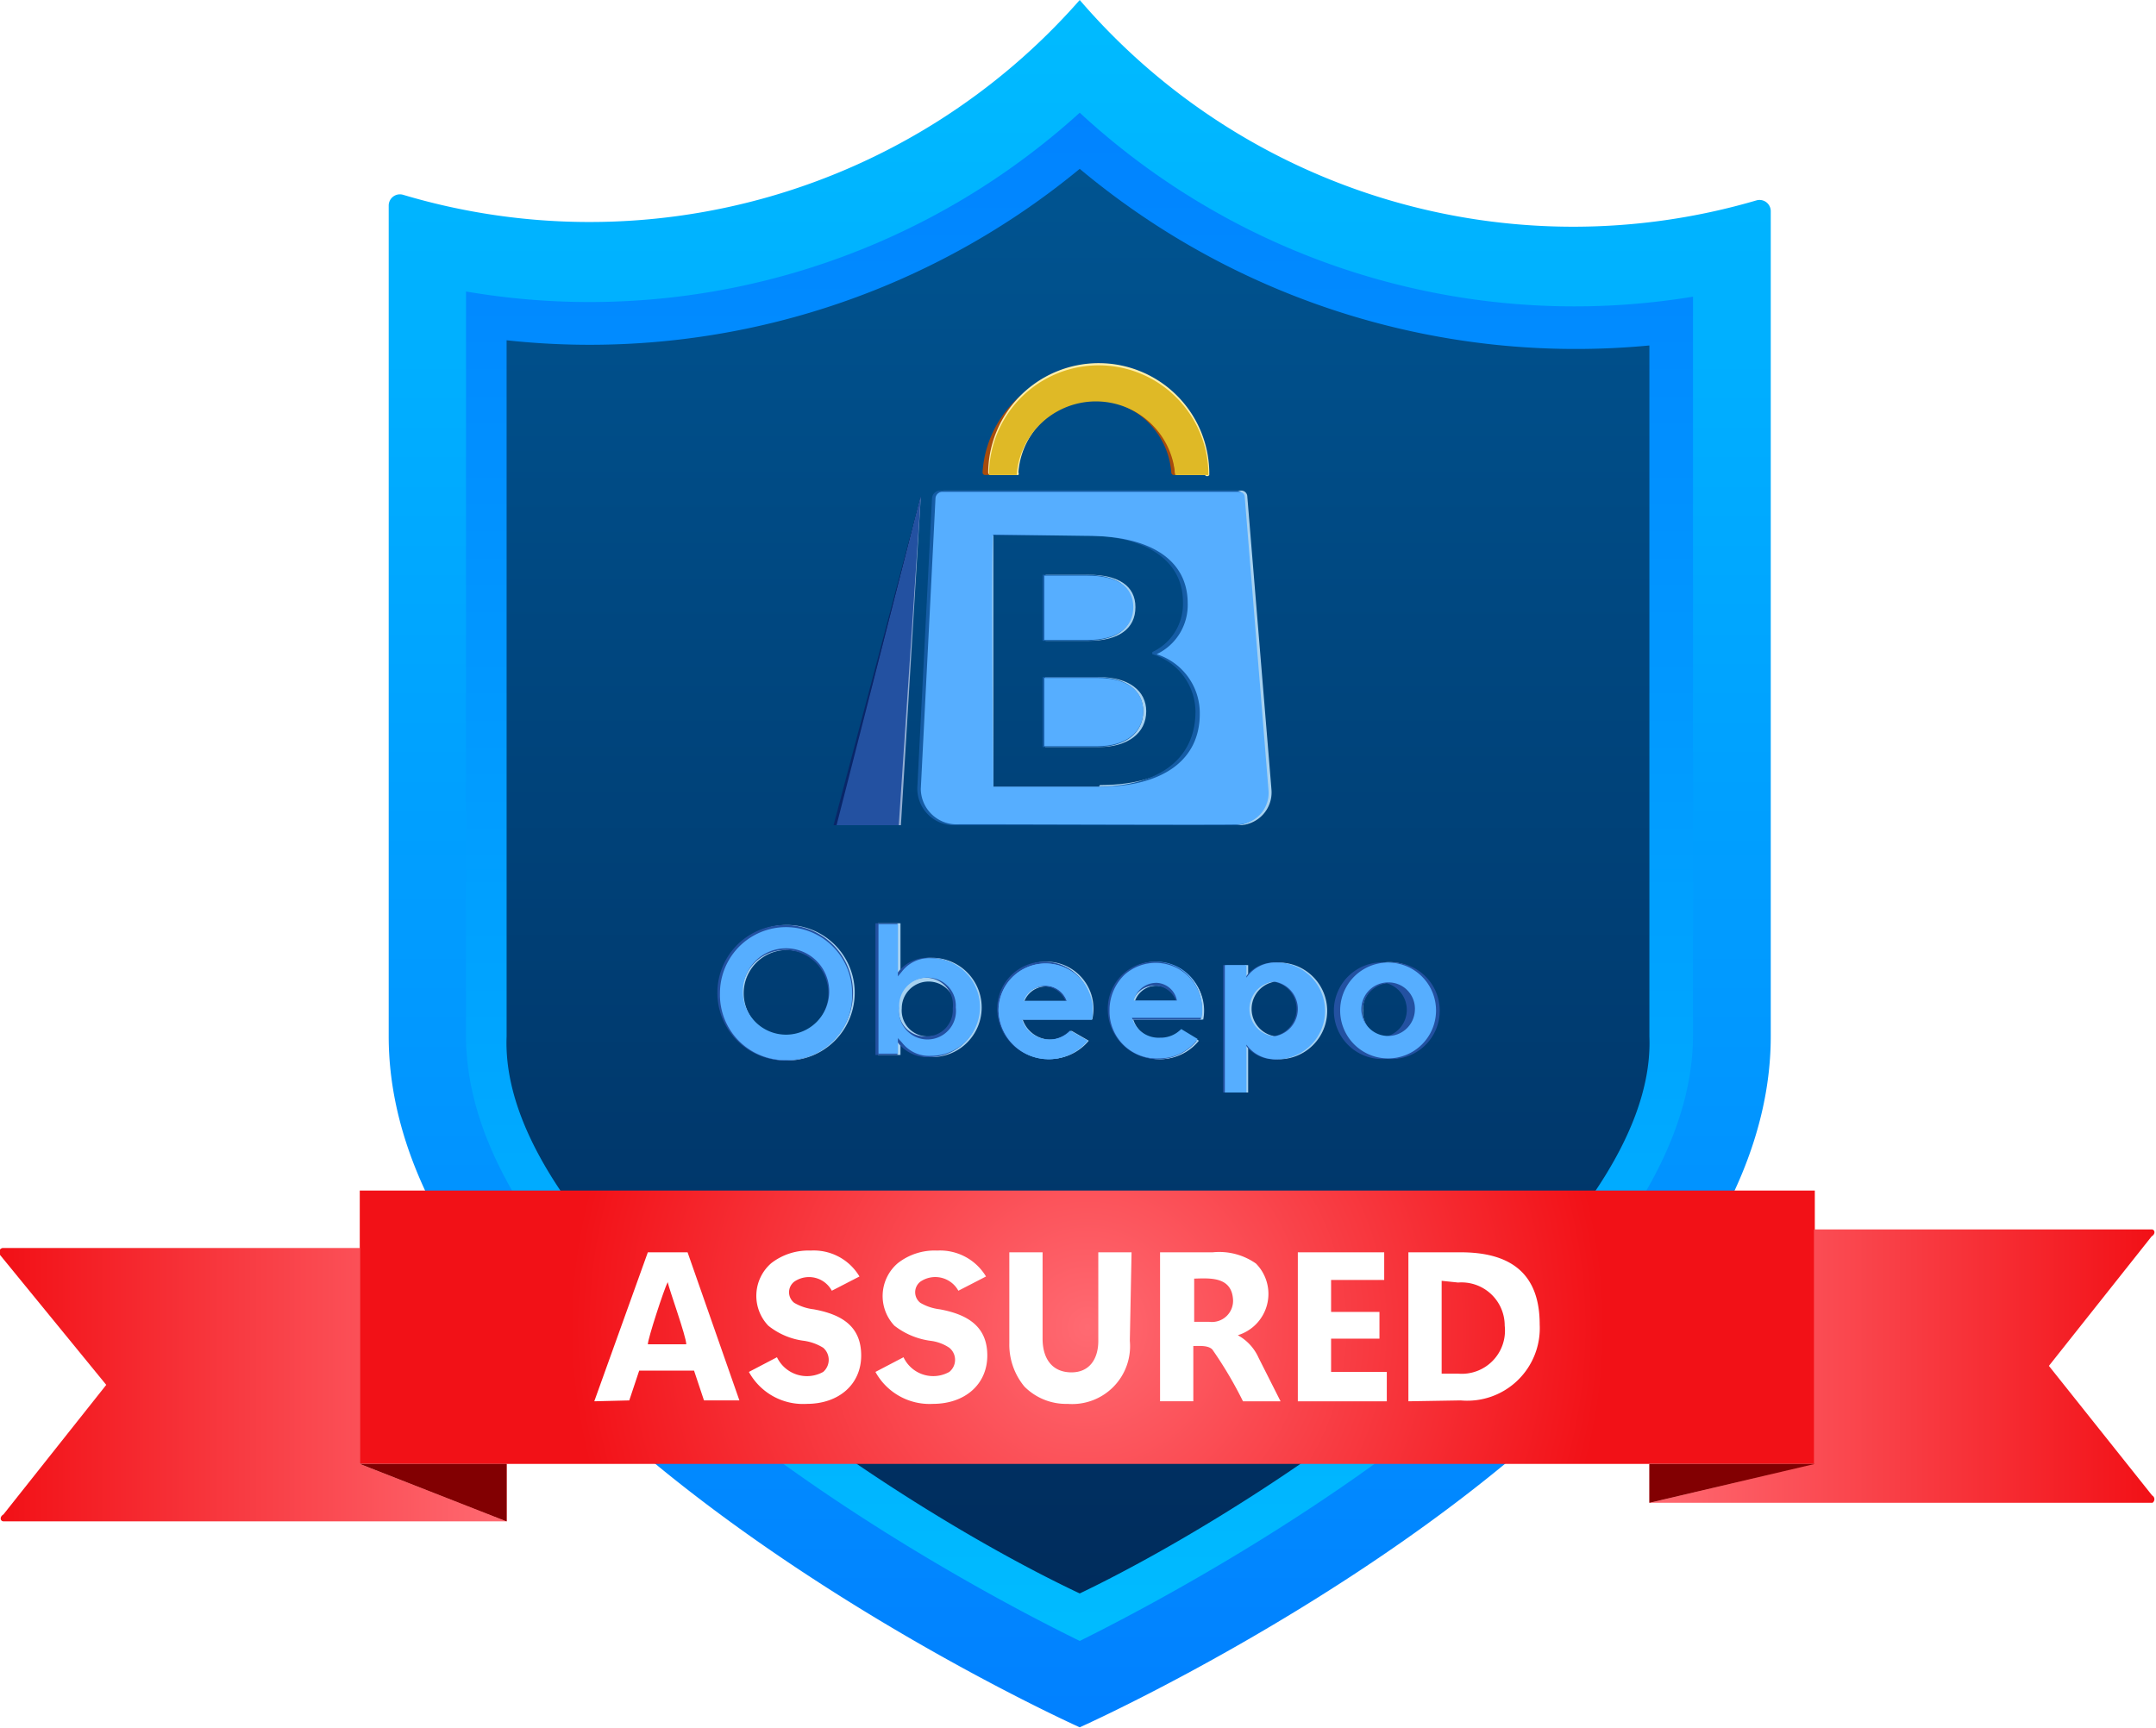
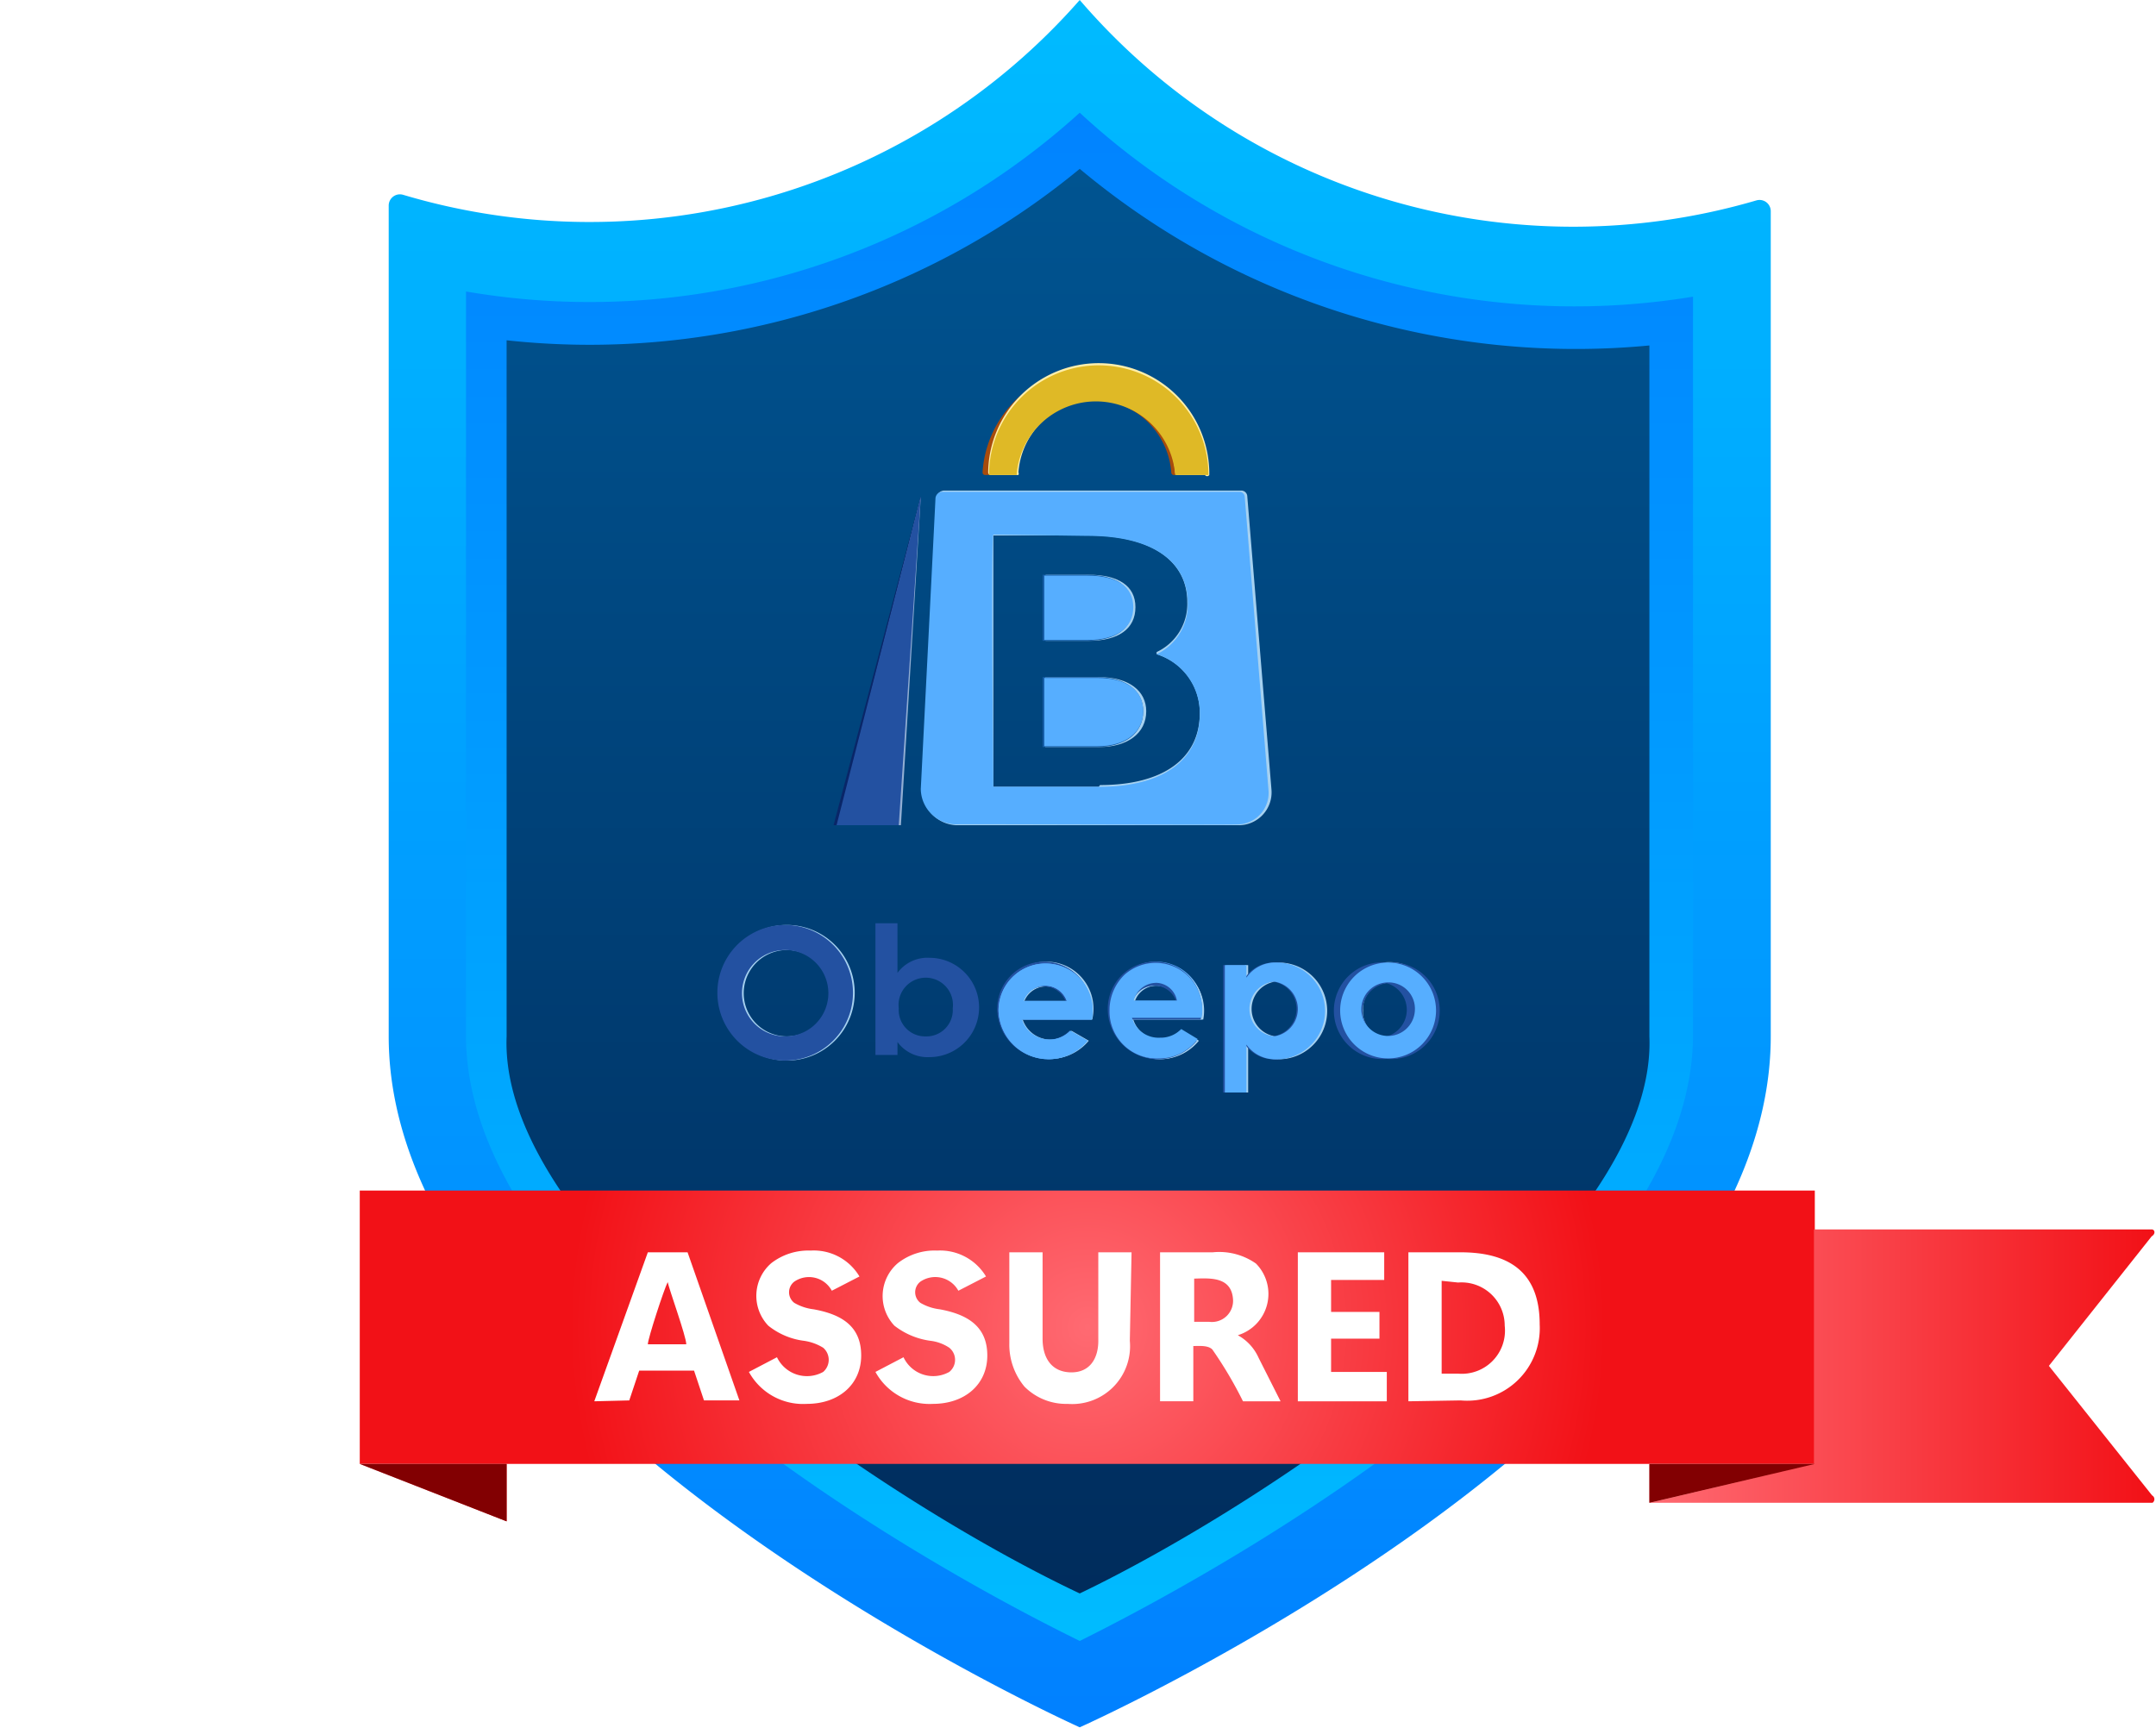
<svg xmlns="http://www.w3.org/2000/svg" xmlns:xlink="http://www.w3.org/1999/xlink" viewBox="0 0 49.92 40.02">
  <defs>
    <style>.cls-1{fill:url(#linear-gradient);}.cls-2{fill:url(#linear-gradient-2);}.cls-3{fill:url(#linear-gradient-3);}.cls-4{filter:url(#Layer_2);}.cls-5{fill:#a6d1f0;}.cls-6{fill:#155ca5;}.cls-7{fill:#56aeff;}.cls-8{fill:#092668;}.cls-9{fill:#92aed3;}.cls-10{fill:#2351a1;}.cls-11{fill:#a84b0c;}.cls-12{fill:#ffefab;}.cls-13{fill:#dfb926;}.cls-14{filter:url(#filter);}.cls-15{fill:url(#radial-gradient);}.cls-16{fill:url(#linear-gradient-4);}.cls-17{fill:url(#linear-gradient-5);}.cls-18{fill:url(#linear-gradient-6);}.cls-19{fill:url(#linear-gradient-7);}.cls-20{fill:#820002;}.cls-21{fill:#fff;}</style>
    <linearGradient id="linear-gradient" x1="24.96" x2="24.96" y2="40.02" gradientUnits="userSpaceOnUse">
      <stop offset="0" stop-color="#0bf" />
      <stop offset="0.99" stop-color="#0181ff" />
    </linearGradient>
    <linearGradient id="linear-gradient-2" x1="24.96" y1="2.61" x2="24.96" y2="37.99" gradientUnits="userSpaceOnUse">
      <stop offset="0" stop-color="#0183ff" />
      <stop offset="0.99" stop-color="#0bf" />
    </linearGradient>
    <linearGradient id="linear-gradient-3" x1="24.96" y1="3.91" x2="24.96" y2="36.9" gradientUnits="userSpaceOnUse">
      <stop offset="0" stop-color="#005491" />
      <stop offset="1" stop-color="#002c5c" />
    </linearGradient>
    <filter id="Layer_2">
      <feGaussianBlur />
    </filter>
    <filter id="filter">
      <feGaussianBlur />
    </filter>
    <radialGradient id="radial-gradient" cx="25.18" cy="30.73" r="12.12" gradientUnits="userSpaceOnUse">
      <stop offset="0" stop-color="#ff6a72" />
      <stop offset="0.99" stop-color="#f21117" />
    </radialGradient>
    <linearGradient id="linear-gradient-4" x1="11.73" y1="32.07" x2="0" y2="32.07" xlink:href="#radial-gradient" />
    <linearGradient id="linear-gradient-5" x1="8.33" y1="34.57" x2="11.73" y2="34.57" xlink:href="#radial-gradient" />
    <linearGradient id="linear-gradient-6" x1="38.19" y1="31.64" x2="49.92" y2="31.64" xlink:href="#radial-gradient" />
    <linearGradient id="linear-gradient-7" x1="38.19" y1="34.35" x2="42.02" y2="34.35" xlink:href="#radial-gradient" />
  </defs>
  <g id="Layer_2-2" data-name="Layer 2">
    <g id="Layer_1-2" data-name="Layer 1">
      <path class="cls-1" d="M40.67,4.64a.26.26,0,0,1,.33.25V24c0,8.86-16,16-16,16s-16-7.18-16-16V4.76a.26.26,0,0,1,.33-.25A15.1,15.1,0,0,0,25,0h0A15.06,15.06,0,0,0,40.67,4.64Z" />
      <path class="cls-2" d="M25,38c-4.24-2.08-14.19-7.92-14.21-14V6.75A16.88,16.88,0,0,0,25,2.61a16.87,16.87,0,0,0,14.2,4.26V24C39.16,30.07,29.19,35.92,25,38Z" />
      <path class="cls-3" d="M25,36.9C20.4,34.73,11.54,28.76,11.73,24V7.88A17.83,17.83,0,0,0,25,3.91,17.9,17.9,0,0,0,38.19,8V24C38.38,28.76,29.51,34.74,25,36.9Z" />
      <g id="Layer_2-3" data-name="Layer 2" class="cls-4">
        <g id="Layer_1-2-2" data-name="Layer 1-2">
          <path class="cls-5" d="M29.44,18.29l-.56-6.79a.14.14,0,0,0-.14-.14H21.87a.19.19,0,0,0-.19.18l-.33,6.69a.83.83,0,0,0,.8.88s6.49,0,6.53,0A.76.76,0,0,0,29.44,18.29Zm-4-.07H23V12.4h2.21c1.43,0,2.28.58,2.28,1.54a1.23,1.23,0,0,1-.71,1.16l0,0v.05l0,0a1.41,1.41,0,0,1,1,1.36c0,1.05-.84,1.67-2.31,1.67Z" />
-           <path class="cls-6" d="M29.33,18.29l-.55-6.79a.15.15,0,0,0-.15-.14H21.77a.19.19,0,0,0-.19.18l-.34,6.69a.85.85,0,0,0,.8.88s6.49,0,6.53,0A.75.75,0,0,0,29.33,18.29Zm-4-.07H22.9V12.4h2.2c1.44,0,2.29.58,2.29,1.54a1.23,1.23,0,0,1-.71,1.16l0,0v.05l0,0a1.4,1.4,0,0,1,1,1.36C27.66,17.6,26.81,18.22,25.35,18.22Z" />
          <path class="cls-5" d="M26.54,16.47c0,.51-.43.83-1.09.83H24.2V15.68h1.25C26.14,15.68,26.54,16,26.54,16.47Z" />
          <path class="cls-6" d="M26.47,16.47c0,.51-.42.83-1.08.83H24.14V15.68h1.25C26.08,15.68,26.47,16,26.47,16.47Z" />
          <path class="cls-7" d="M24.18,17.28V15.7h1.23c.67,0,1.06.28,1.06.77s-.41.81-1.06.81Z" />
          <polyline class="cls-8" points="21.32 11.49 20.77 19.11 19.3 19.11" />
          <polyline class="cls-9" points="21.32 11.51 20.86 19.11 19.39 19.11" />
          <polyline class="cls-10" points="21.32 11.49 20.81 19.11 19.37 19.11" />
          <path class="cls-11" d="M27.81,11h-.64a.06.06,0,0,1-.05-.06,1.82,1.82,0,0,0-3.63,0,.06.06,0,0,1,0,.06H22.8a.06.06,0,0,1-.05-.06,2.56,2.56,0,0,1,5.11,0A.06.06,0,0,1,27.81,11Z" />
          <path class="cls-12" d="M27.9,11h-.64a.06.06,0,0,1-.05-.06,1.82,1.82,0,0,0-3.63,0,.06.06,0,0,1,0,.06h-.64a.06.06,0,0,1-.06-.06A2.56,2.56,0,0,1,28,11,.06.06,0,0,1,27.9,11Z" />
          <path class="cls-13" d="M27.21,11a0,0,0,0,1,0,0,1.84,1.84,0,0,0-3.67,0,0,0,0,0,1,0,0h-.64a0,0,0,0,1,0,0,2.54,2.54,0,0,1,5.08,0v0h-.67Z" />
          <path class="cls-5" d="M26.29,14.06c0,.5-.39.78-1.08.78h-1V13.31h1C25.9,13.31,26.29,13.57,26.29,14.06Z" />
          <path class="cls-6" d="M26.22,14.06c0,.5-.38.78-1.08.78h-1V13.31h1C25.84,13.31,26.22,13.57,26.22,14.06Z" />
          <path class="cls-7" d="M24.18,14.82V13.33h1c.69,0,1.06.26,1.06.73s-.37.76-1.06.76Z" />
          <path class="cls-7" d="M22.15,19.09a.83.83,0,0,1-.83-.82s.34-6.69.34-6.73a.16.16,0,0,1,.17-.15h6.86a.12.12,0,0,1,.13.11l.55,6.79a.73.73,0,0,1-.67.8C28.63,19.11,22.21,19.08,22.15,19.09ZM23,12.38c-.06,0,0,5.82,0,5.84a0,0,0,0,0,0,0h2.45c1.48,0,2.33-.62,2.33-1.69a1.43,1.43,0,0,0-1-1.38h0v0h0a1.26,1.26,0,0,0,.72-1.18c0-1-.86-1.56-2.31-1.56Z" />
        </g>
      </g>
      <g class="cls-14">
        <path class="cls-5" d="M23.14,23.4a1.17,1.17,0,0,0,2.07.7l-.4-.23a.68.68,0,0,1-1.13-.26v0h1.61A1.09,1.09,0,1,0,23.14,23.4Zm.58-.22a.54.54,0,0,1,1,0Z" />
        <path class="cls-10" d="M23.09,23.4a1.17,1.17,0,0,0,2.07.7l-.4-.23a.68.68,0,0,1-1.13-.26v0h1.61A1.09,1.09,0,1,0,23.09,23.4Zm.58-.22a.54.54,0,0,1,1,0Z" />
        <path class="cls-7" d="M23.12,23.4a1.16,1.16,0,0,0,2.06.7l-.4-.23a.67.67,0,0,1-1.12-.26v0h1.62A1.09,1.09,0,1,0,23.12,23.4Zm.58-.22a.53.53,0,0,1,1,0Z" />
        <path class="cls-7" d="M23.12,23.4a1.16,1.16,0,0,0,2.06.7l-.4-.23a.67.67,0,0,1-1.12-.26v0h1.62A1.09,1.09,0,1,0,23.12,23.4Zm.58-.22a.53.53,0,0,1,1,0Z" />
        <path class="cls-7" d="M25.68,23.4a1.16,1.16,0,0,0,2.06.7l-.4-.23a.68.68,0,0,1-1.13-.26v0h1.62A1.09,1.09,0,1,0,25.68,23.4Zm.58-.22a.53.53,0,0,1,1,0Z" />
        <path class="cls-5" d="M25.7,23.4a1.16,1.16,0,0,0,2.06.7l-.4-.23a.67.67,0,0,1-1.12-.26v0h1.62A1.09,1.09,0,1,0,25.7,23.4Zm.58-.22a.53.53,0,0,1,1,0Z" />
        <path class="cls-10" d="M25.65,23.4a1.16,1.16,0,0,0,2.06.7l-.4-.23a.68.68,0,0,1-1.13-.26v0H27.8A1.09,1.09,0,1,0,25.65,23.4Zm.58-.22a.53.53,0,0,1,1,0Z" />
        <path class="cls-7" d="M26.84,24.51a1.09,1.09,0,0,1-1.15-1.11,1.14,1.14,0,0,1,.35-.83,1.08,1.08,0,0,1,1.78,1H26.21s0,0,0,0a.64.64,0,0,0,.65.46.66.66,0,0,0,.49-.2l.38.23A1.1,1.1,0,0,1,26.84,24.51Zm-.06-1.75a.54.54,0,0,0-.53.41s0,0,0,0h1s0,0,0,0a.5.5,0,0,0-.52-.41Z" />
        <path class="cls-5" d="M29.61,22.29a.8.8,0,0,0-.71.35v-.29h-.5V25.3h.5V24.19a.82.82,0,0,0,.71.34A1.12,1.12,0,0,0,29.61,22.29ZM29.54,24a.64.64,0,0,1,0-1.27A.64.64,0,0,1,29.54,24Z" />
        <path class="cls-10" d="M29.53,22.29a.8.8,0,0,0-.7.35v-.29h-.51V25.3h.51V24.19a.81.81,0,0,0,.7.34A1.12,1.12,0,0,0,29.53,22.29ZM29.46,24a.64.64,0,0,1,0-1.27A.64.64,0,0,1,29.46,24Z" />
        <path class="cls-7" d="M29.56,22.29a.8.8,0,0,0-.7.35v-.29h-.5V25.3h.5V24.19a.81.81,0,0,0,.7.34A1.12,1.12,0,0,0,29.56,22.29ZM29.49,24a.64.64,0,0,1,0-1.27A.64.64,0,0,1,29.49,24Z" />
        <path class="cls-5" d="M32.17,22.28a1.12,1.12,0,1,0,0,2.24A1.12,1.12,0,0,0,32.17,22.28Zm0,1.75a.59.59,0,0,1-.61-.63.6.6,0,0,1,.61-.64A.64.64,0,0,1,32.17,24Z" />
        <path class="cls-10" d="M32.11,22.29a1.12,1.12,0,1,0,0,2.23A1.12,1.12,0,1,0,32.11,22.29Zm0,1.75a.64.64,0,0,1,0-1.27A.64.64,0,0,1,32.11,24Z" />
        <path class="cls-7" d="M32.14,24.51a1.11,1.11,0,1,1,0-2.22A1.11,1.11,0,1,1,32.14,24.51Zm0-1.76a.62.62,0,1,0,.62.65A.61.61,0,0,0,32.14,22.75Z" />
        <path class="cls-5" d="M18.22,21.42a1.57,1.57,0,0,0,0,3.14A1.57,1.57,0,0,0,18.22,21.42Zm0,2.58a1,1,0,0,1,0-2A1,1,0,0,1,18.22,24Z" />
        <path class="cls-10" d="M18.18,21.42a1.57,1.57,0,0,0,0,3.14A1.57,1.57,0,0,0,18.18,21.42Zm0,2.58a1,1,0,0,1,0-2A1,1,0,0,1,18.18,24Z" />
-         <path class="cls-7" d="M18.2,24.55A1.51,1.51,0,0,1,16.67,23a1.53,1.53,0,1,1,3.06,0A1.5,1.5,0,0,1,18.2,24.55Zm0-2.59a1,1,0,1,0,1,1,1,1,0,0,0-1-1Z" />
-         <path class="cls-5" d="M21.58,22.18a.85.85,0,0,0-.73.35V21.38h-.52v3.05h.52v-.3a.85.85,0,0,0,.73.35,1.15,1.15,0,0,0,0-2.3ZM21.5,24a.6.6,0,0,1-.62-.65.62.62,0,1,1,1.24,0A.61.61,0,0,1,21.5,24Z" />
        <path class="cls-10" d="M21.52,22.18a.86.86,0,0,0-.74.35V21.38h-.51v3.05h.51v-.3a.86.86,0,0,0,.74.35,1.15,1.15,0,0,0,0-2.3ZM21.43,24a.61.61,0,0,1-.62-.65.63.63,0,1,1,1.25,0A.61.61,0,0,1,21.43,24Z" />
-         <path class="cls-7" d="M21.56,24.45a.79.79,0,0,1-.67-.3l-.1-.11v.36h-.45v-3h.45v1.21l.1-.12a.79.79,0,0,1,.67-.3A1.12,1.12,0,0,1,21.56,24.45Zm-.09-1.81a.65.65,0,0,0-.65.69.66.66,0,1,0,1.31,0A.65.65,0,0,0,21.47,22.64Z" />
      </g>
      <rect class="cls-15" x="8.33" y="27.57" width="33.69" height="6.33" />
-       <path class="cls-16" d="M11.73,35.23H.08c-.07,0-.1-.1,0-.16l2.38-3L0,29.06a.1.1,0,0,1,.06-.16H8.33v5Z" />
      <polygon class="cls-17" points="11.73 33.9 11.73 35.23 8.33 33.9 11.73 33.9" />
      <path class="cls-18" d="M49.84,34.8H38.19L42,33.9V28.47h7.82c.07,0,.1.1,0,.16l-2.38,3,2.39,3A.1.1,0,0,1,49.84,34.8Z" />
      <polygon class="cls-19" points="42.02 33.9 38.19 34.8 38.19 33.9 42.02 33.9" />
      <polygon class="cls-20" points="42.02 33.9 38.19 34.8 38.19 33.9 42.02 33.9" />
      <polygon class="cls-20" points="11.73 33.9 11.73 35.23 8.33 33.9 11.73 33.9" />
      <path class="cls-21" d="M13.76,32.45,15,29h.92l1.2,3.43h-.82l-.23-.69H14.8l-.23.69ZM15,31.13h.89c0-.18-.4-1.28-.43-1.44h0C15.38,29.84,15,31,15,31.13Z" />
      <path class="cls-21" d="M17.34,31.77l.65-.34a.77.77,0,0,0,1.07.34.37.37,0,0,0,0-.56,1.16,1.16,0,0,0-.44-.16,1.65,1.65,0,0,1-.83-.35,1,1,0,0,1,.07-1.45,1.4,1.4,0,0,1,.91-.29,1.23,1.23,0,0,1,1.13.6l-.64.33a.6.6,0,0,0-.87-.21.31.31,0,0,0,0,.49,1.15,1.15,0,0,0,.45.15c.66.12,1.1.4,1.1,1.07s-.52,1.12-1.26,1.12A1.43,1.43,0,0,1,17.34,31.77Z" />
      <path class="cls-21" d="M20.27,31.77l.65-.34a.76.76,0,0,0,1.06.34.36.36,0,0,0,0-.56,1,1,0,0,0-.43-.16,1.73,1.73,0,0,1-.84-.35,1,1,0,0,1,.08-1.45,1.38,1.38,0,0,1,.91-.29,1.24,1.24,0,0,1,1.13.6l-.64.33a.61.61,0,0,0-.88-.21.31.31,0,0,0,0,.49,1.15,1.15,0,0,0,.45.15c.65.12,1.1.4,1.1,1.07s-.52,1.12-1.26,1.12A1.43,1.43,0,0,1,20.27,31.77Z" />
      <path class="cls-21" d="M26.16,31.05a1.34,1.34,0,0,1-1.44,1.46,1.36,1.36,0,0,1-1-.4,1.52,1.52,0,0,1-.35-1V29h.77v2c0,.45.21.77.65.78s.65-.32.64-.76V29h.77Z" />
      <path class="cls-21" d="M29.65,32.45h-.87a9.26,9.26,0,0,0-.71-1.2c-.1-.1-.3-.08-.44-.08v1.28h-.77V29h1.22a1.48,1.48,0,0,1,1,.26,1,1,0,0,1-.42,1.66h0a1.11,1.11,0,0,1,.48.52Zm-2-2.84v1H28a.49.49,0,0,0,.55-.51C28.52,29.55,28,29.6,27.63,29.61Z" />
      <path class="cls-21" d="M32.11,32.45H30.05V29h2v.64H30.82v.74h1.12V31H30.82v.77h1.29Z" />
      <path class="cls-21" d="M32.61,32.45V29h1.21c1.17,0,1.83.5,1.83,1.67a1.68,1.68,0,0,1-1.83,1.76Zm.77-2.79v2.15h.38a1,1,0,0,0,1.08-1.11,1,1,0,0,0-1.08-1Z" />
    </g>
  </g>
</svg>